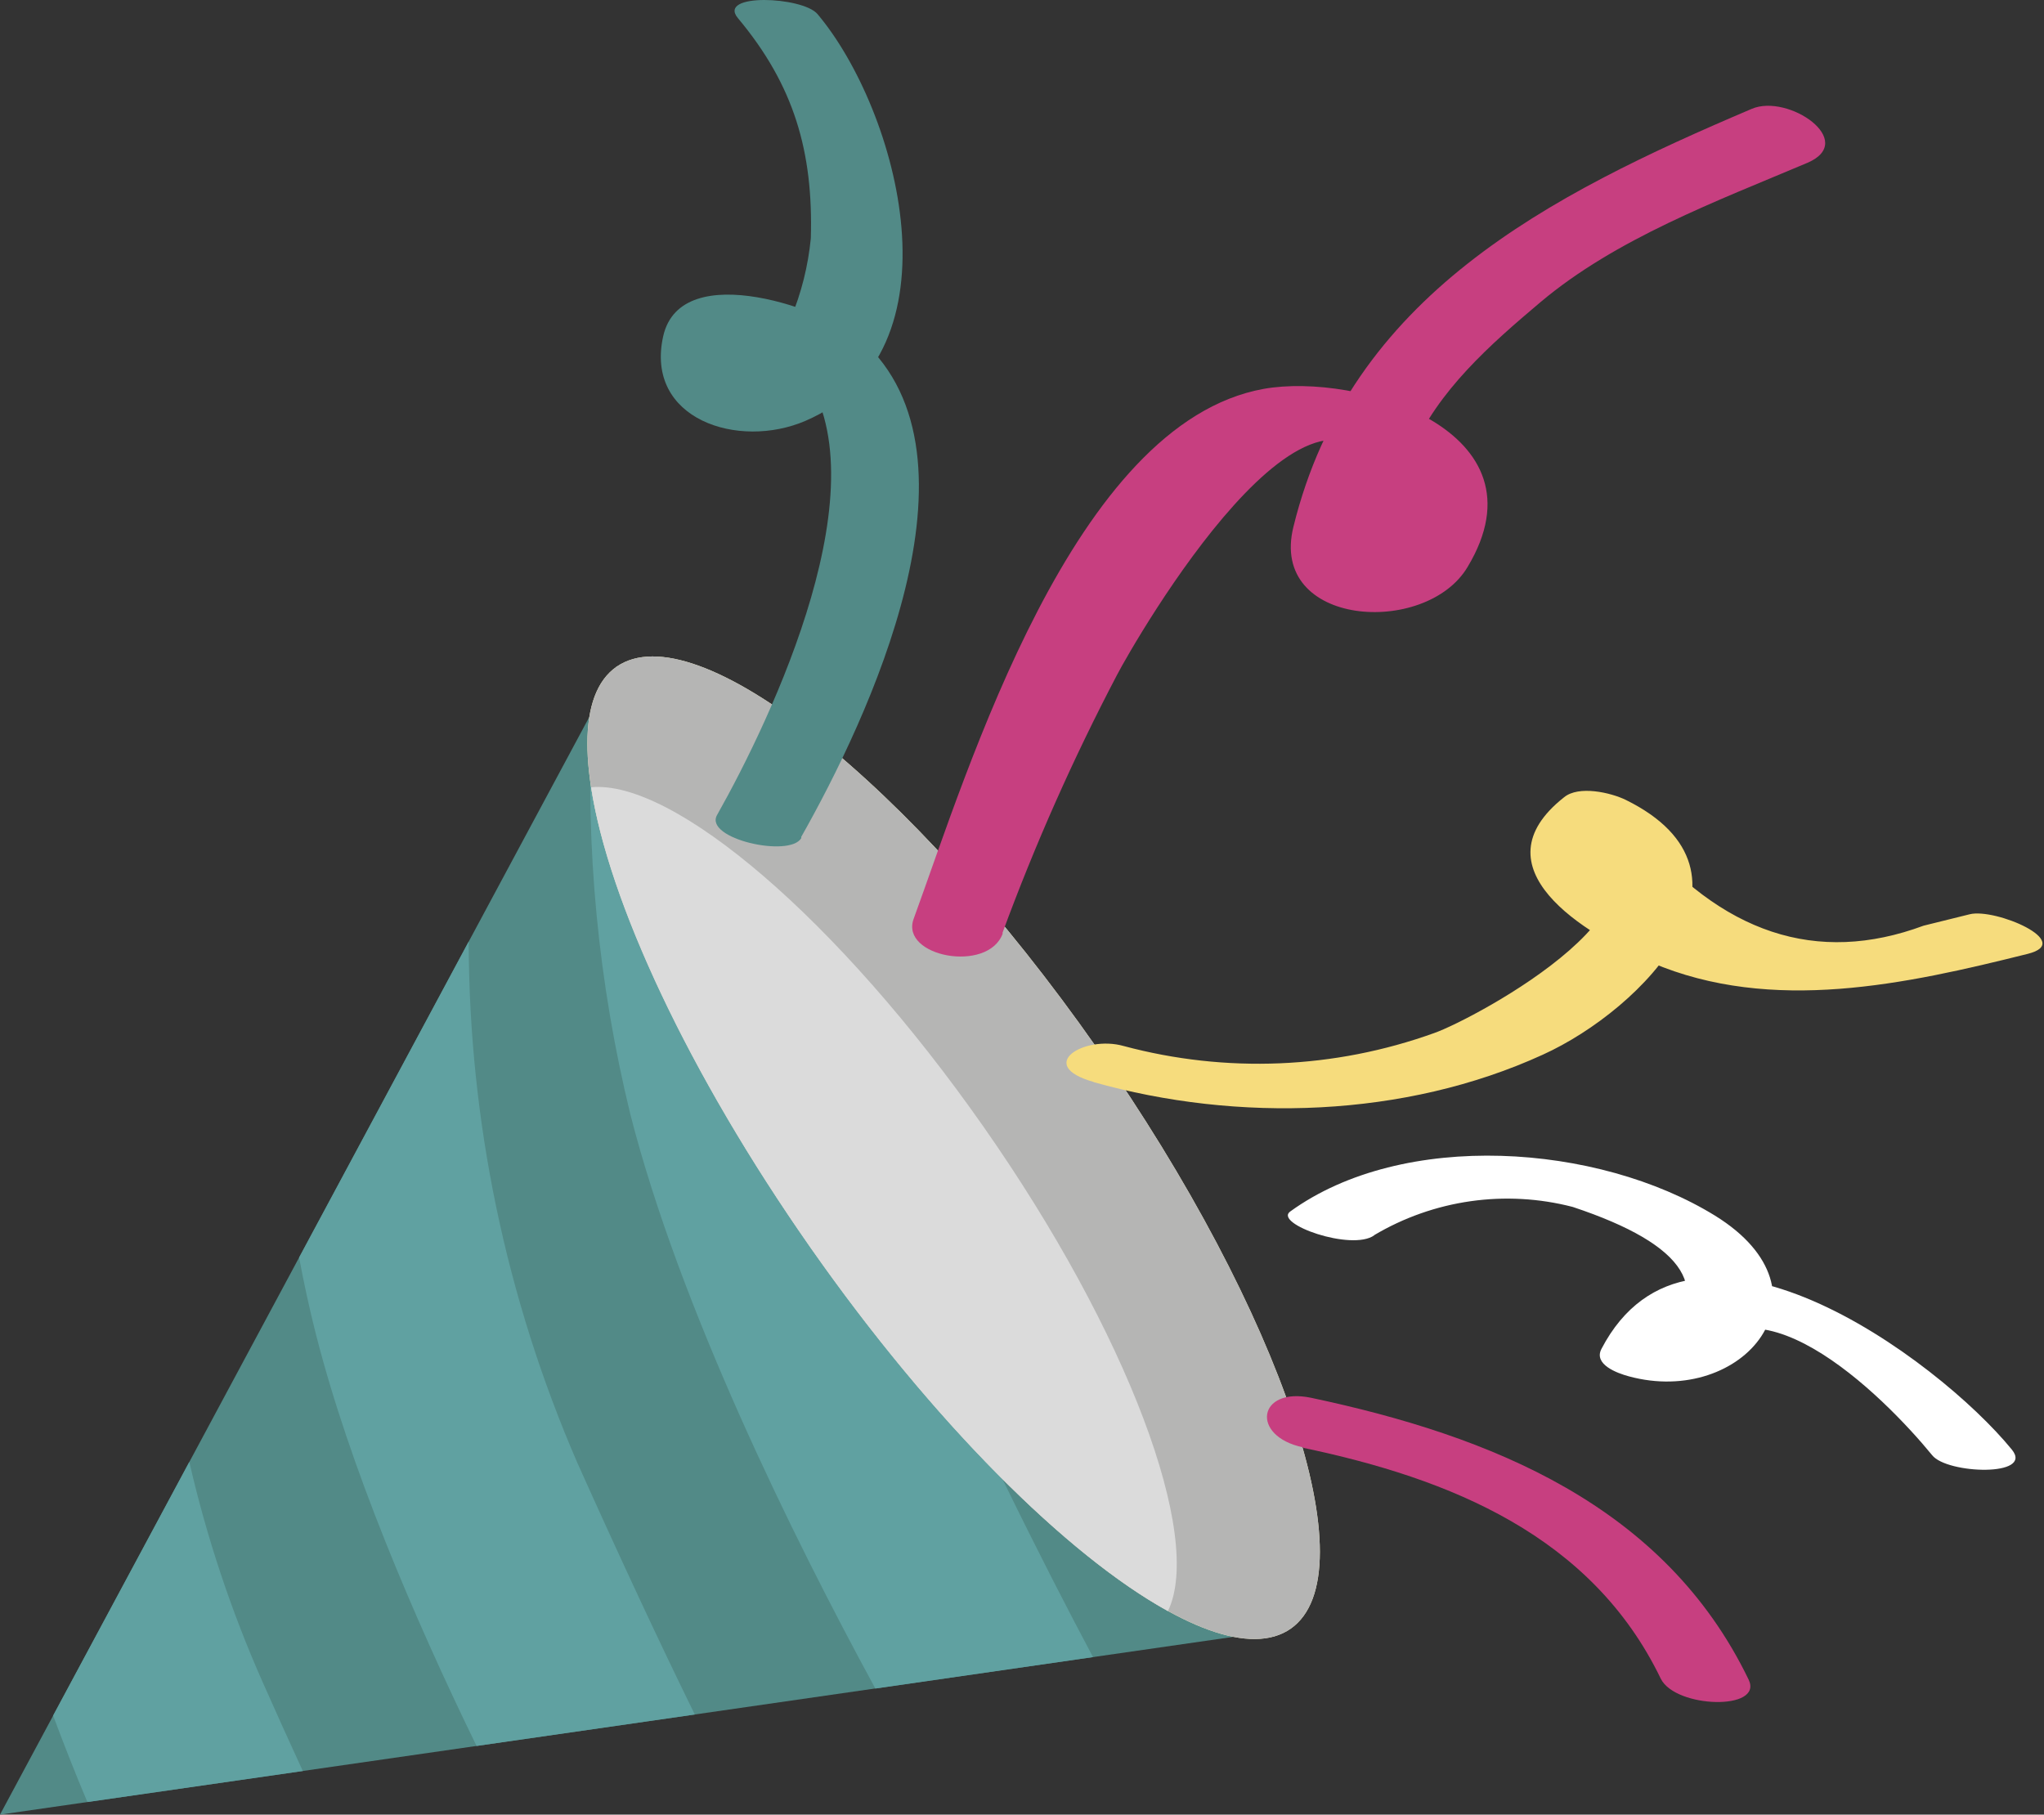
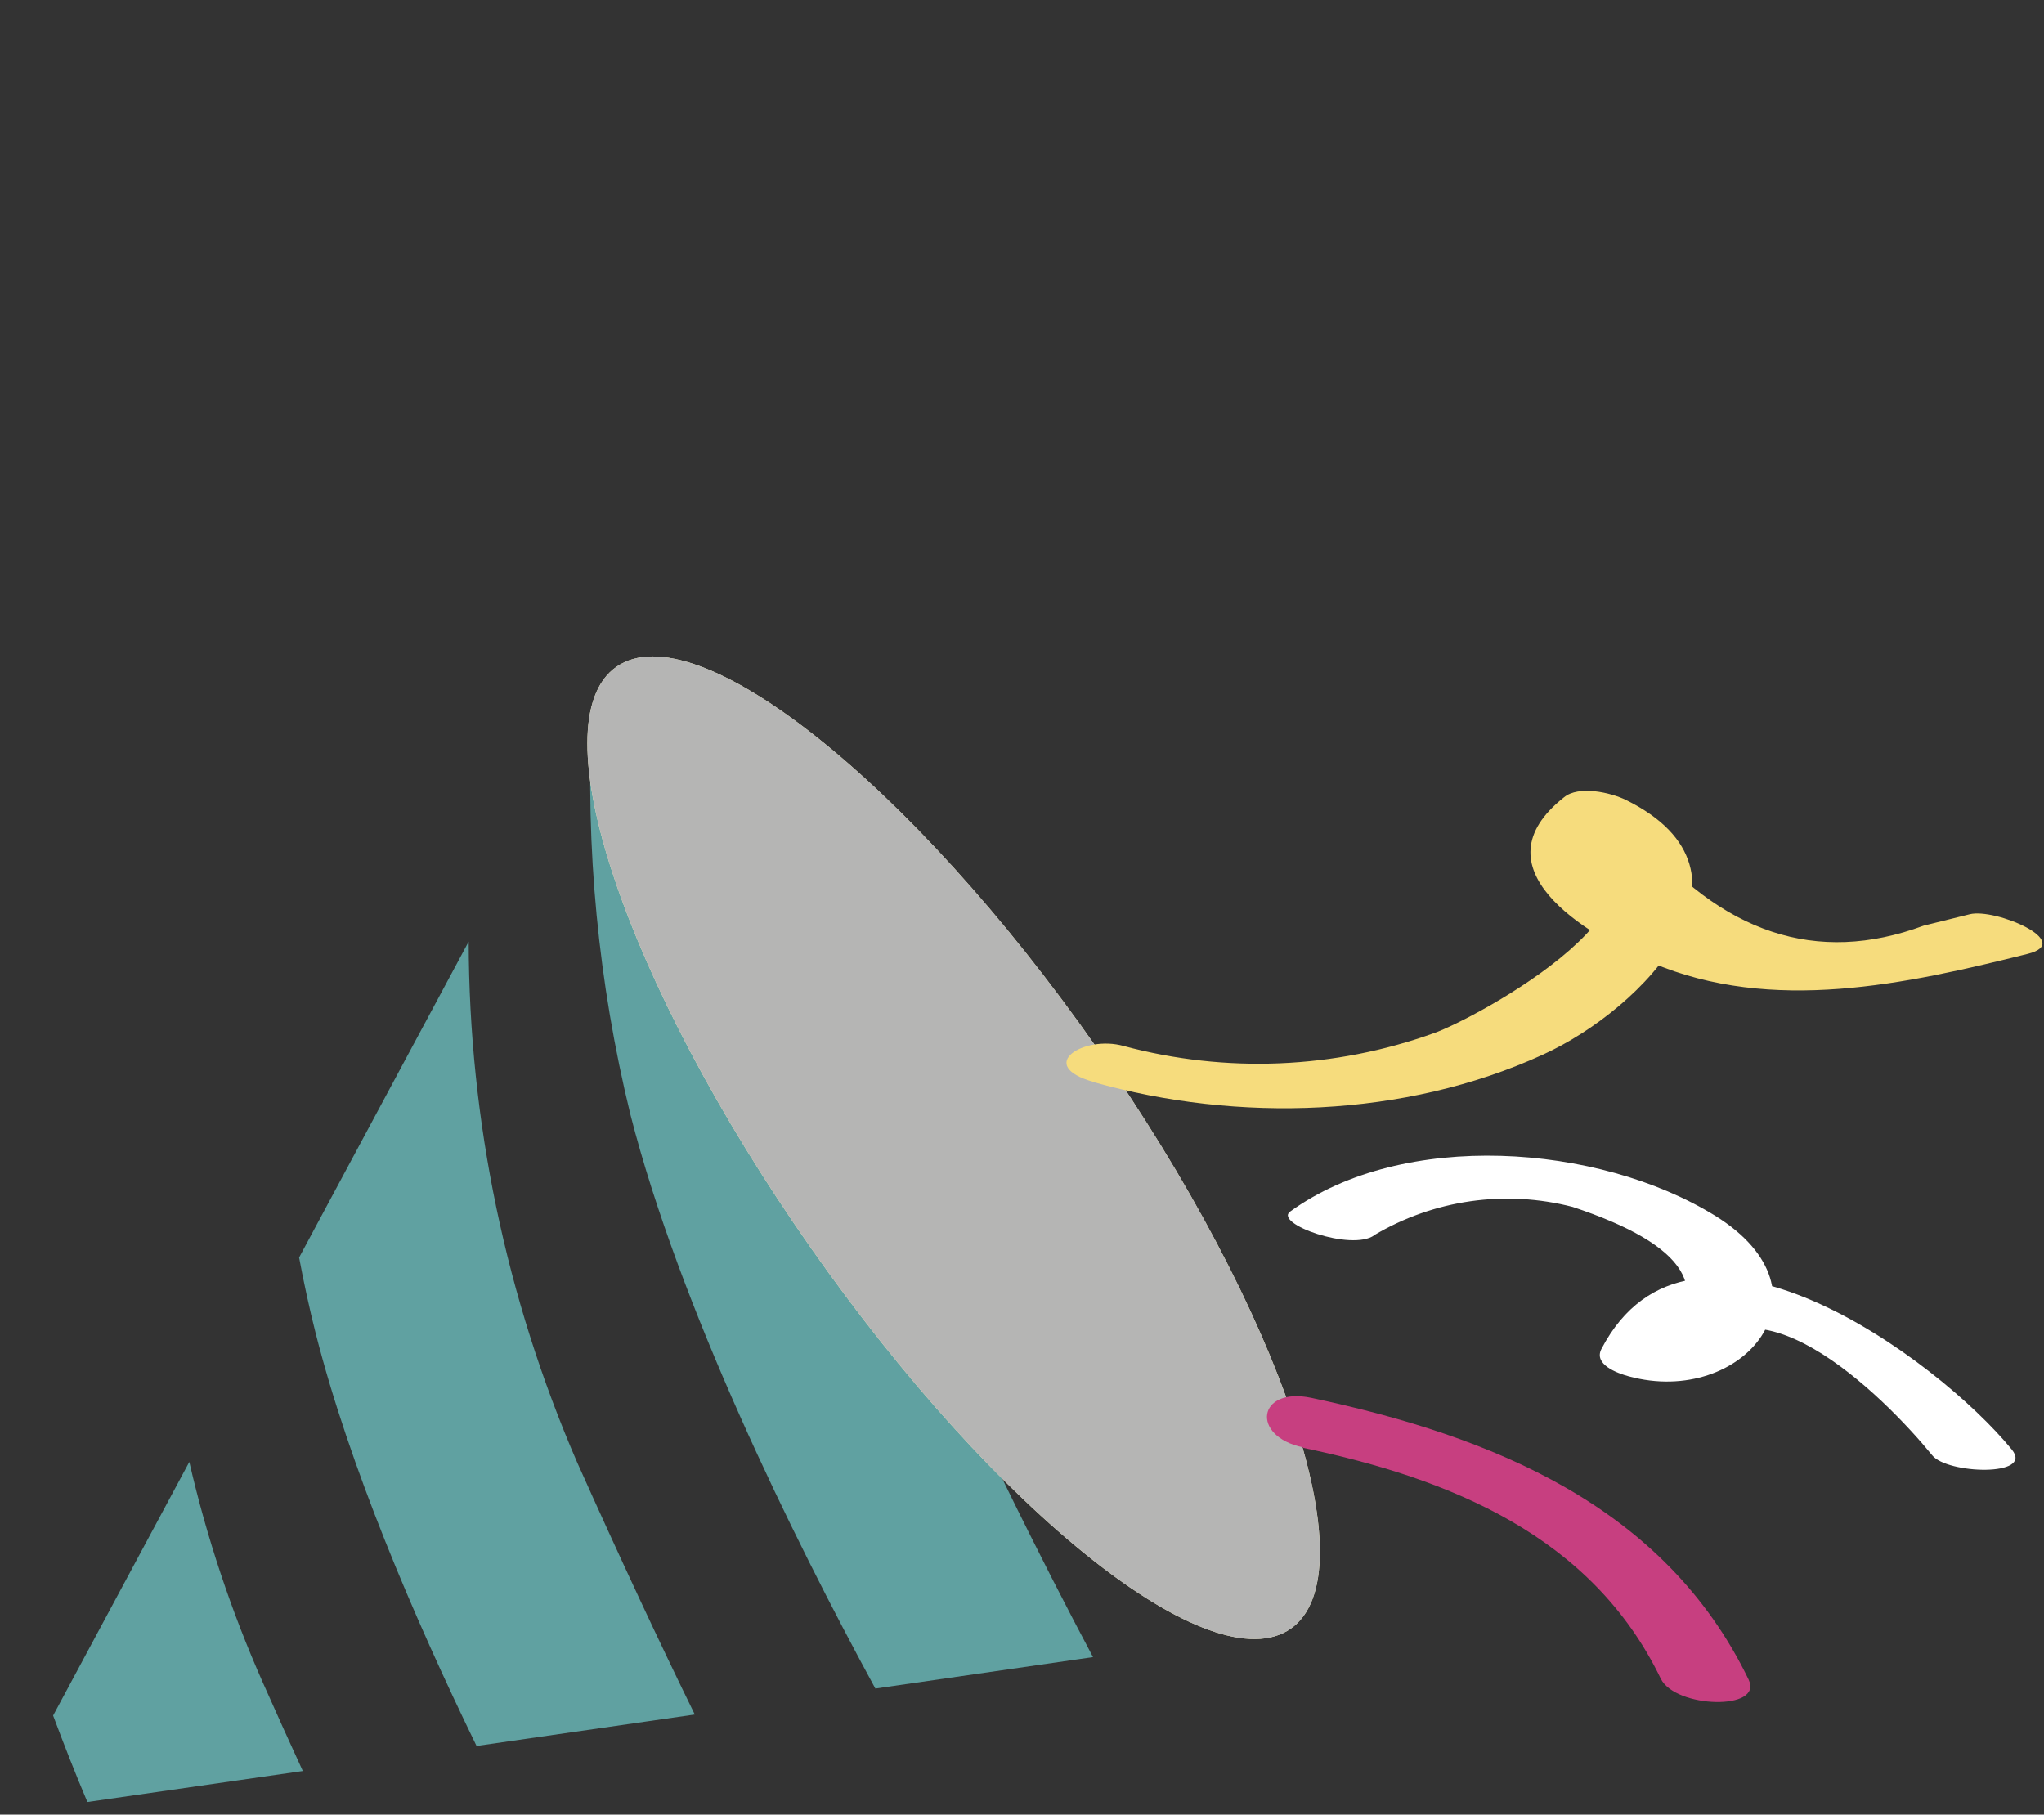
<svg xmlns="http://www.w3.org/2000/svg" width="829" height="736" viewBox="0 0 829 736" fill="none">
  <rect x="0" y="0" width="829" height="736" fill="#333333" stroke="none" />
-   <path d="M386.738 465.334L250.083 270.17L0 736L523.393 660.558L386.738 465.334Z" fill="#528A87" />
  <path d="M190.09 381.89L121.311 510.034C123.236 520.321 125.463 530.669 128.11 541.077C141.77 594.741 167.585 655.384 193.279 708.145L281.795 695.391C267.594 666.453 251.708 632.462 234.077 593.117C205.181 526.437 190.212 454.559 190.09 381.89Z" fill="#60A1A1" />
  <path d="M355.027 684.863L443.302 672.109C423.083 634.087 395.163 578.738 361.947 503.657C344.082 463.112 331.639 420.391 324.94 376.596L250.083 270.411L240.034 289.121C237.379 343.896 242.649 398.768 255.679 452.038C275.537 529.827 321.149 622.656 355.027 684.863Z" fill="#60A1A1" />
  <path d="M35.442 730.886L122.815 718.313C117.52 706.822 112.104 694.85 106.508 682.216C93.777 653.471 83.823 623.575 76.782 592.936L21.542 695.812C25.935 707.544 30.508 719.275 35.442 730.886Z" fill="#60A1A1" />
  <path d="M523.514 660.557C491.441 682.998 404.309 613.812 328.791 506.003C253.272 398.193 218.01 292.61 250.083 270.411C282.156 248.211 369.348 317.156 444.806 424.965C520.264 532.775 555.466 638.057 523.514 660.557Z" fill="#F8F2C6" />
  <path d="M523.514 660.557C491.441 682.998 404.309 613.812 328.791 506.003C253.272 398.193 218.01 292.61 250.083 270.411C282.156 248.211 369.348 317.156 444.806 424.965C520.264 532.775 555.466 638.057 523.514 660.557Z" fill="#B5B5B4" />
-   <path d="M328.67 506.003C378.254 576.813 432.952 631.018 473.69 653.459C488.192 623.378 457.683 540.957 398.833 456.911C339.983 372.866 273.009 316.013 239.733 319.322C246.713 365.285 279.087 435.133 328.67 506.003Z" fill="#DBDBDB" />
-   <path d="M324.94 339.476C351.777 292.069 402.384 185.583 349.611 138.056C336.313 126.023 276.259 104.004 268.978 136.371C261.456 170.061 299.486 182.455 326.745 170.663C391.131 142.868 364.414 44.745 331.559 5.7C325.541 -1.399 290.64 -2.963 299.306 7.385C322.051 34.578 329.874 61.53 328.851 96.665C327.759 107.88 325.001 118.87 320.667 129.272C297.761 151.451 299.185 158.39 324.94 150.088C358.998 194.848 312.905 291.407 290.821 330.572C285.405 340.198 320.366 348.019 325 339.897L324.94 339.476Z" fill="#528A87" />
-   <path d="M406.596 378.34C419.789 342.494 435.307 307.546 453.05 273.72C460.03 260.304 535.549 128.67 563.65 198.758C557.552 231.847 560.501 226.713 572.495 183.357C583.026 158.45 604.628 139.56 624.726 122.594C655.355 96.785 696.334 81.564 733.04 66.042C753.559 57.259 725.277 37.827 710.474 44.144C627.916 79.278 547.583 120.007 524.597 213.618C514.488 254.287 578.392 258.378 595.241 229.922C628.517 174.513 550.532 150.93 512.502 157.728C435.299 171.686 392.756 311.922 370.552 372.685C364.955 388.026 400.639 394.825 406.656 378.701L406.596 378.34Z" fill="#C73F80" />
  <path d="M443.422 438.863C502.032 455.407 569.788 453.362 625.689 427.793C666.668 409.203 719.32 353.975 659.387 324.436C653.369 321.488 640.251 318.42 634.294 323.413C598.19 351.93 642.478 378.762 669.857 390.433C718.718 411.249 773.236 399.156 822.398 386.883C841.654 382.07 809.16 368.233 798.87 370.82L780.156 375.453C736.871 391.496 698.139 378.681 663.96 337.01L638.807 335.927C692.964 362.698 597.588 413.475 581.642 419.01C541.18 433.569 497.229 435.395 455.698 424.244C439.691 419.732 419.593 432.125 443.663 438.863H443.422Z" fill="#F6DC7D" />
  <path d="M557.271 501.009C569.278 493.87 582.579 489.179 596.408 487.207C610.238 485.235 624.321 486.02 637.844 489.519C684.339 504.96 695.892 523.65 672.505 545.589L683.577 556.719C708.067 509.913 764.27 566.525 783.646 590.229C789.663 597.869 825.046 599.073 815.959 587.943C785.872 551.064 685.923 477.366 649.518 547.093C646.209 553.41 655.897 556.96 660.59 558.223C706.924 570.857 745.917 524.111 695.491 493.008C648.074 463.83 569.126 458.175 523.273 491.384C516.473 496.317 548.245 507.627 557.392 501.009H557.271Z" fill="white" />
  <path d="M528.508 587.221C588.201 599.734 645.607 622.897 673.588 680.892C679.605 692.924 715.288 693.887 709.211 681.253C675.092 610.563 604.749 582.408 531.818 566.946C510.035 562.374 507.026 582.528 528.508 587.04V587.221Z" fill="#C73F80" />
</svg>